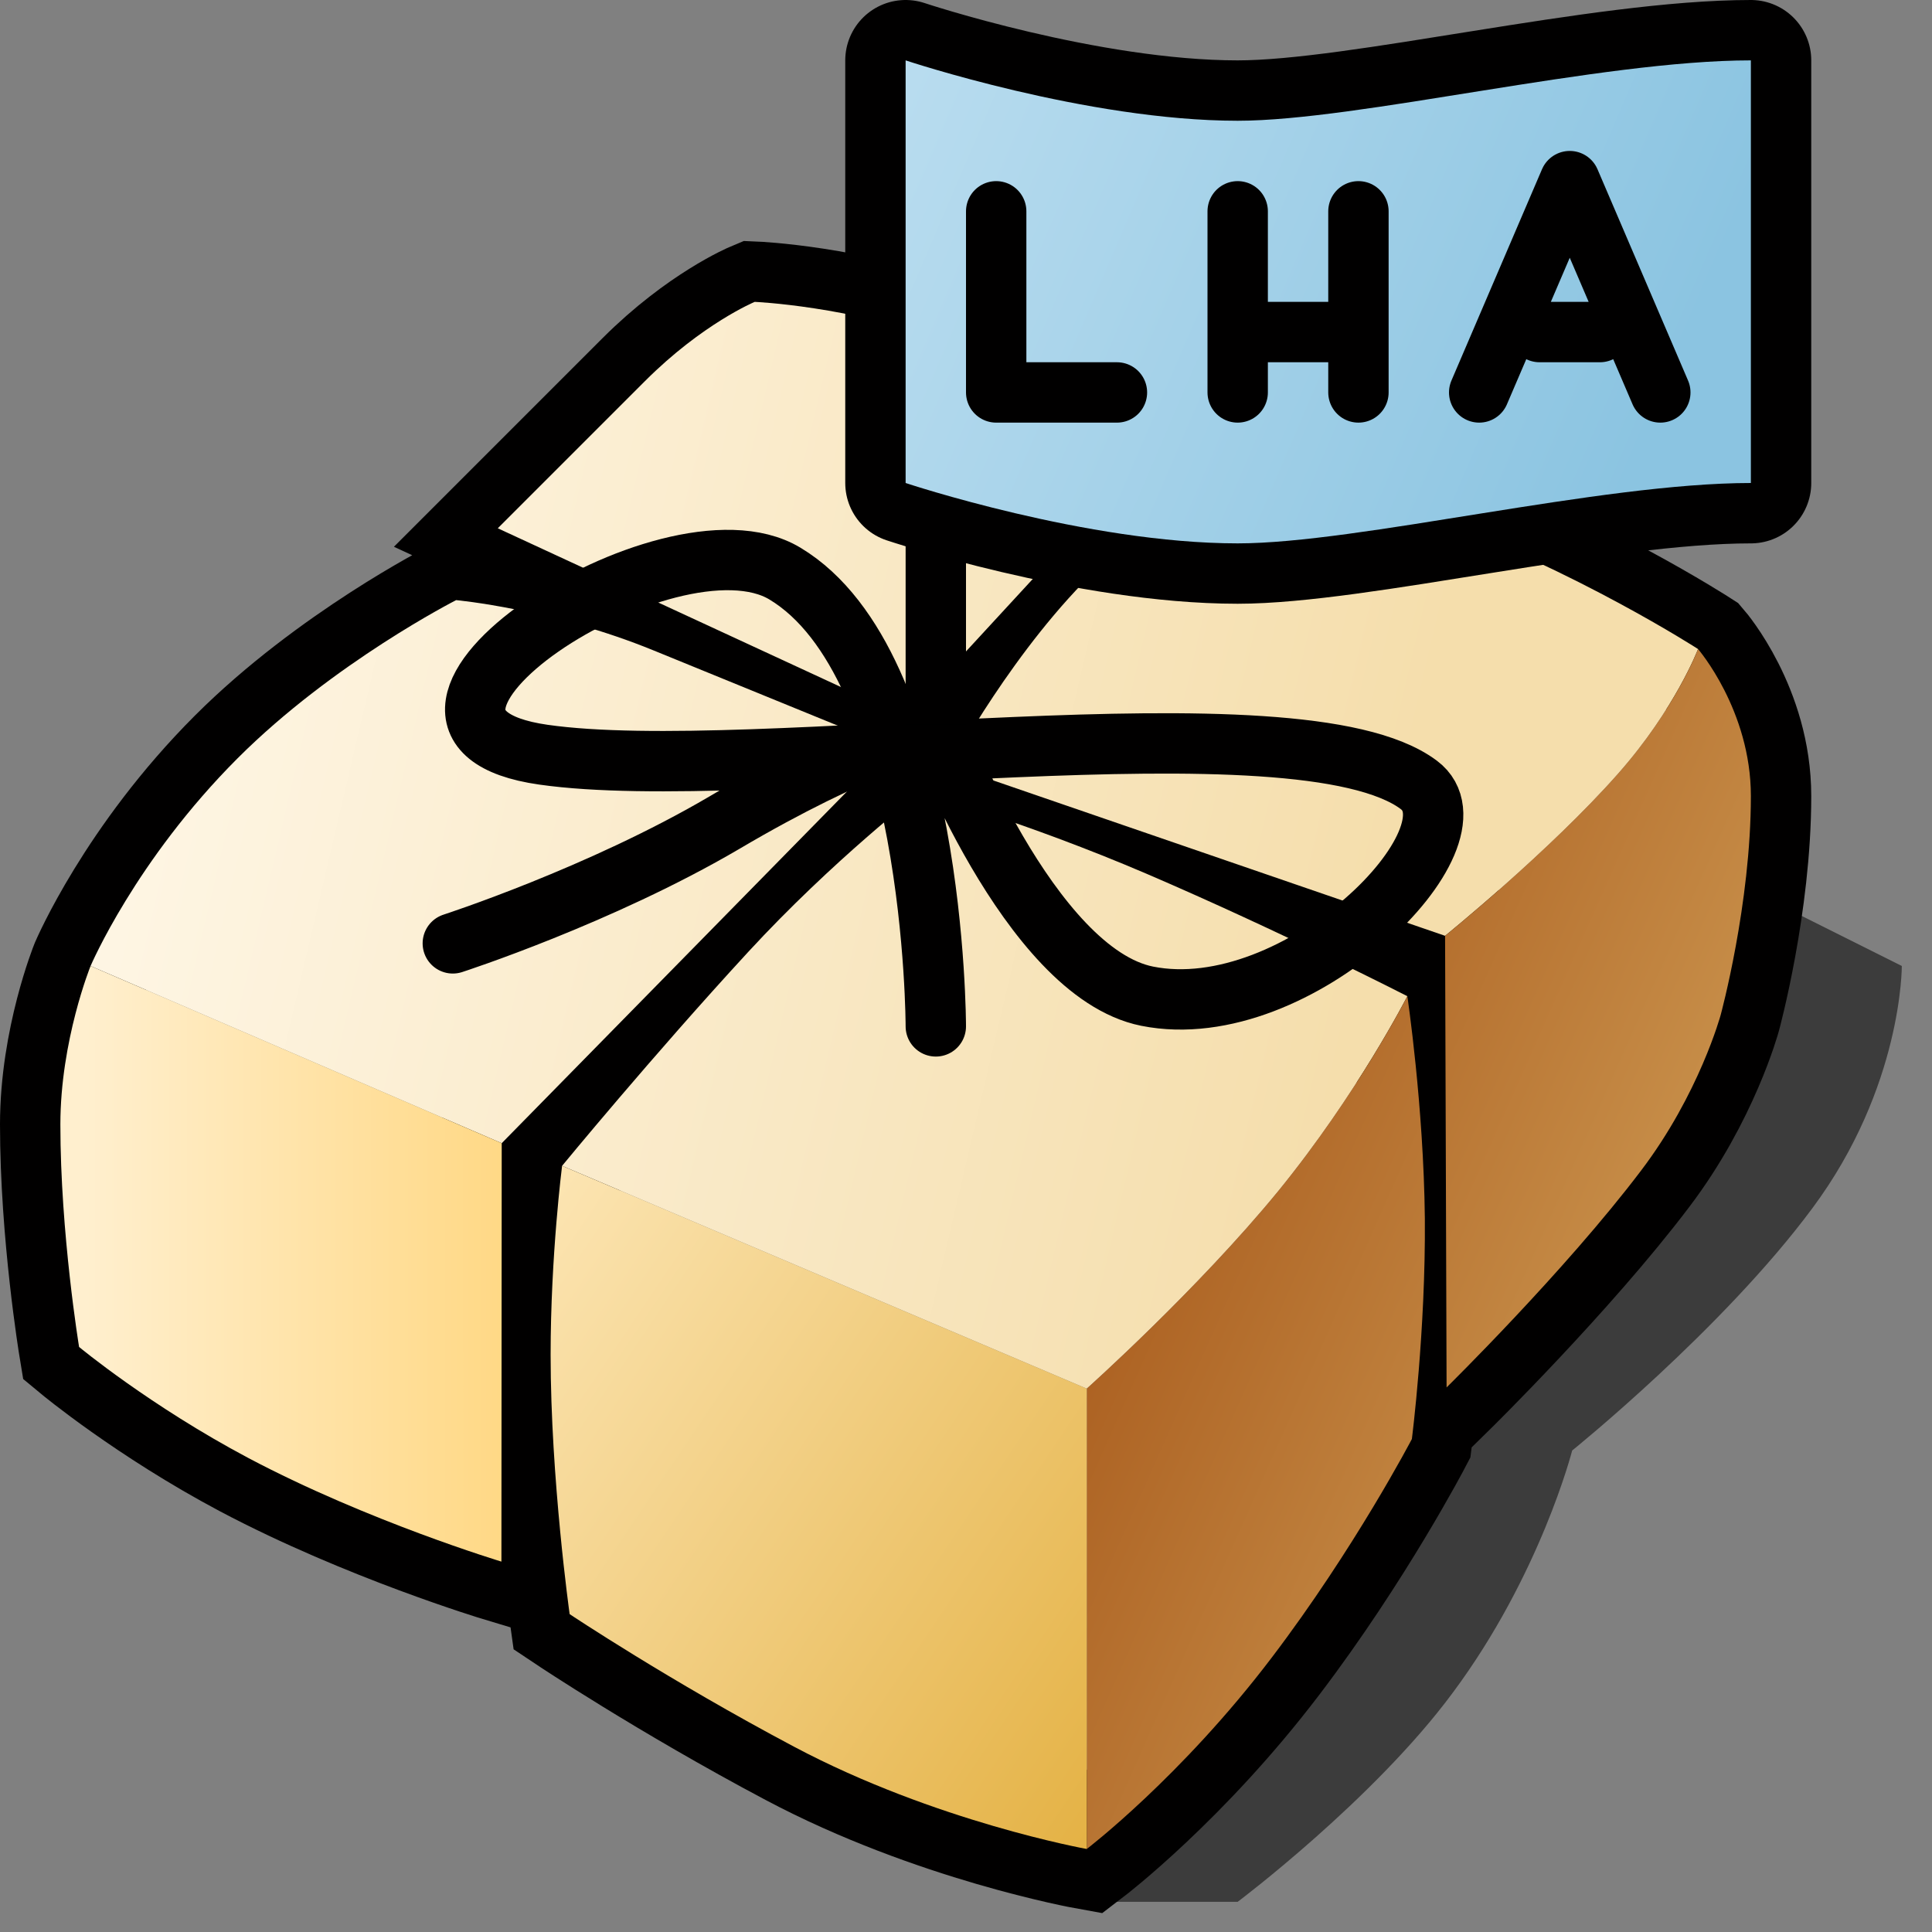
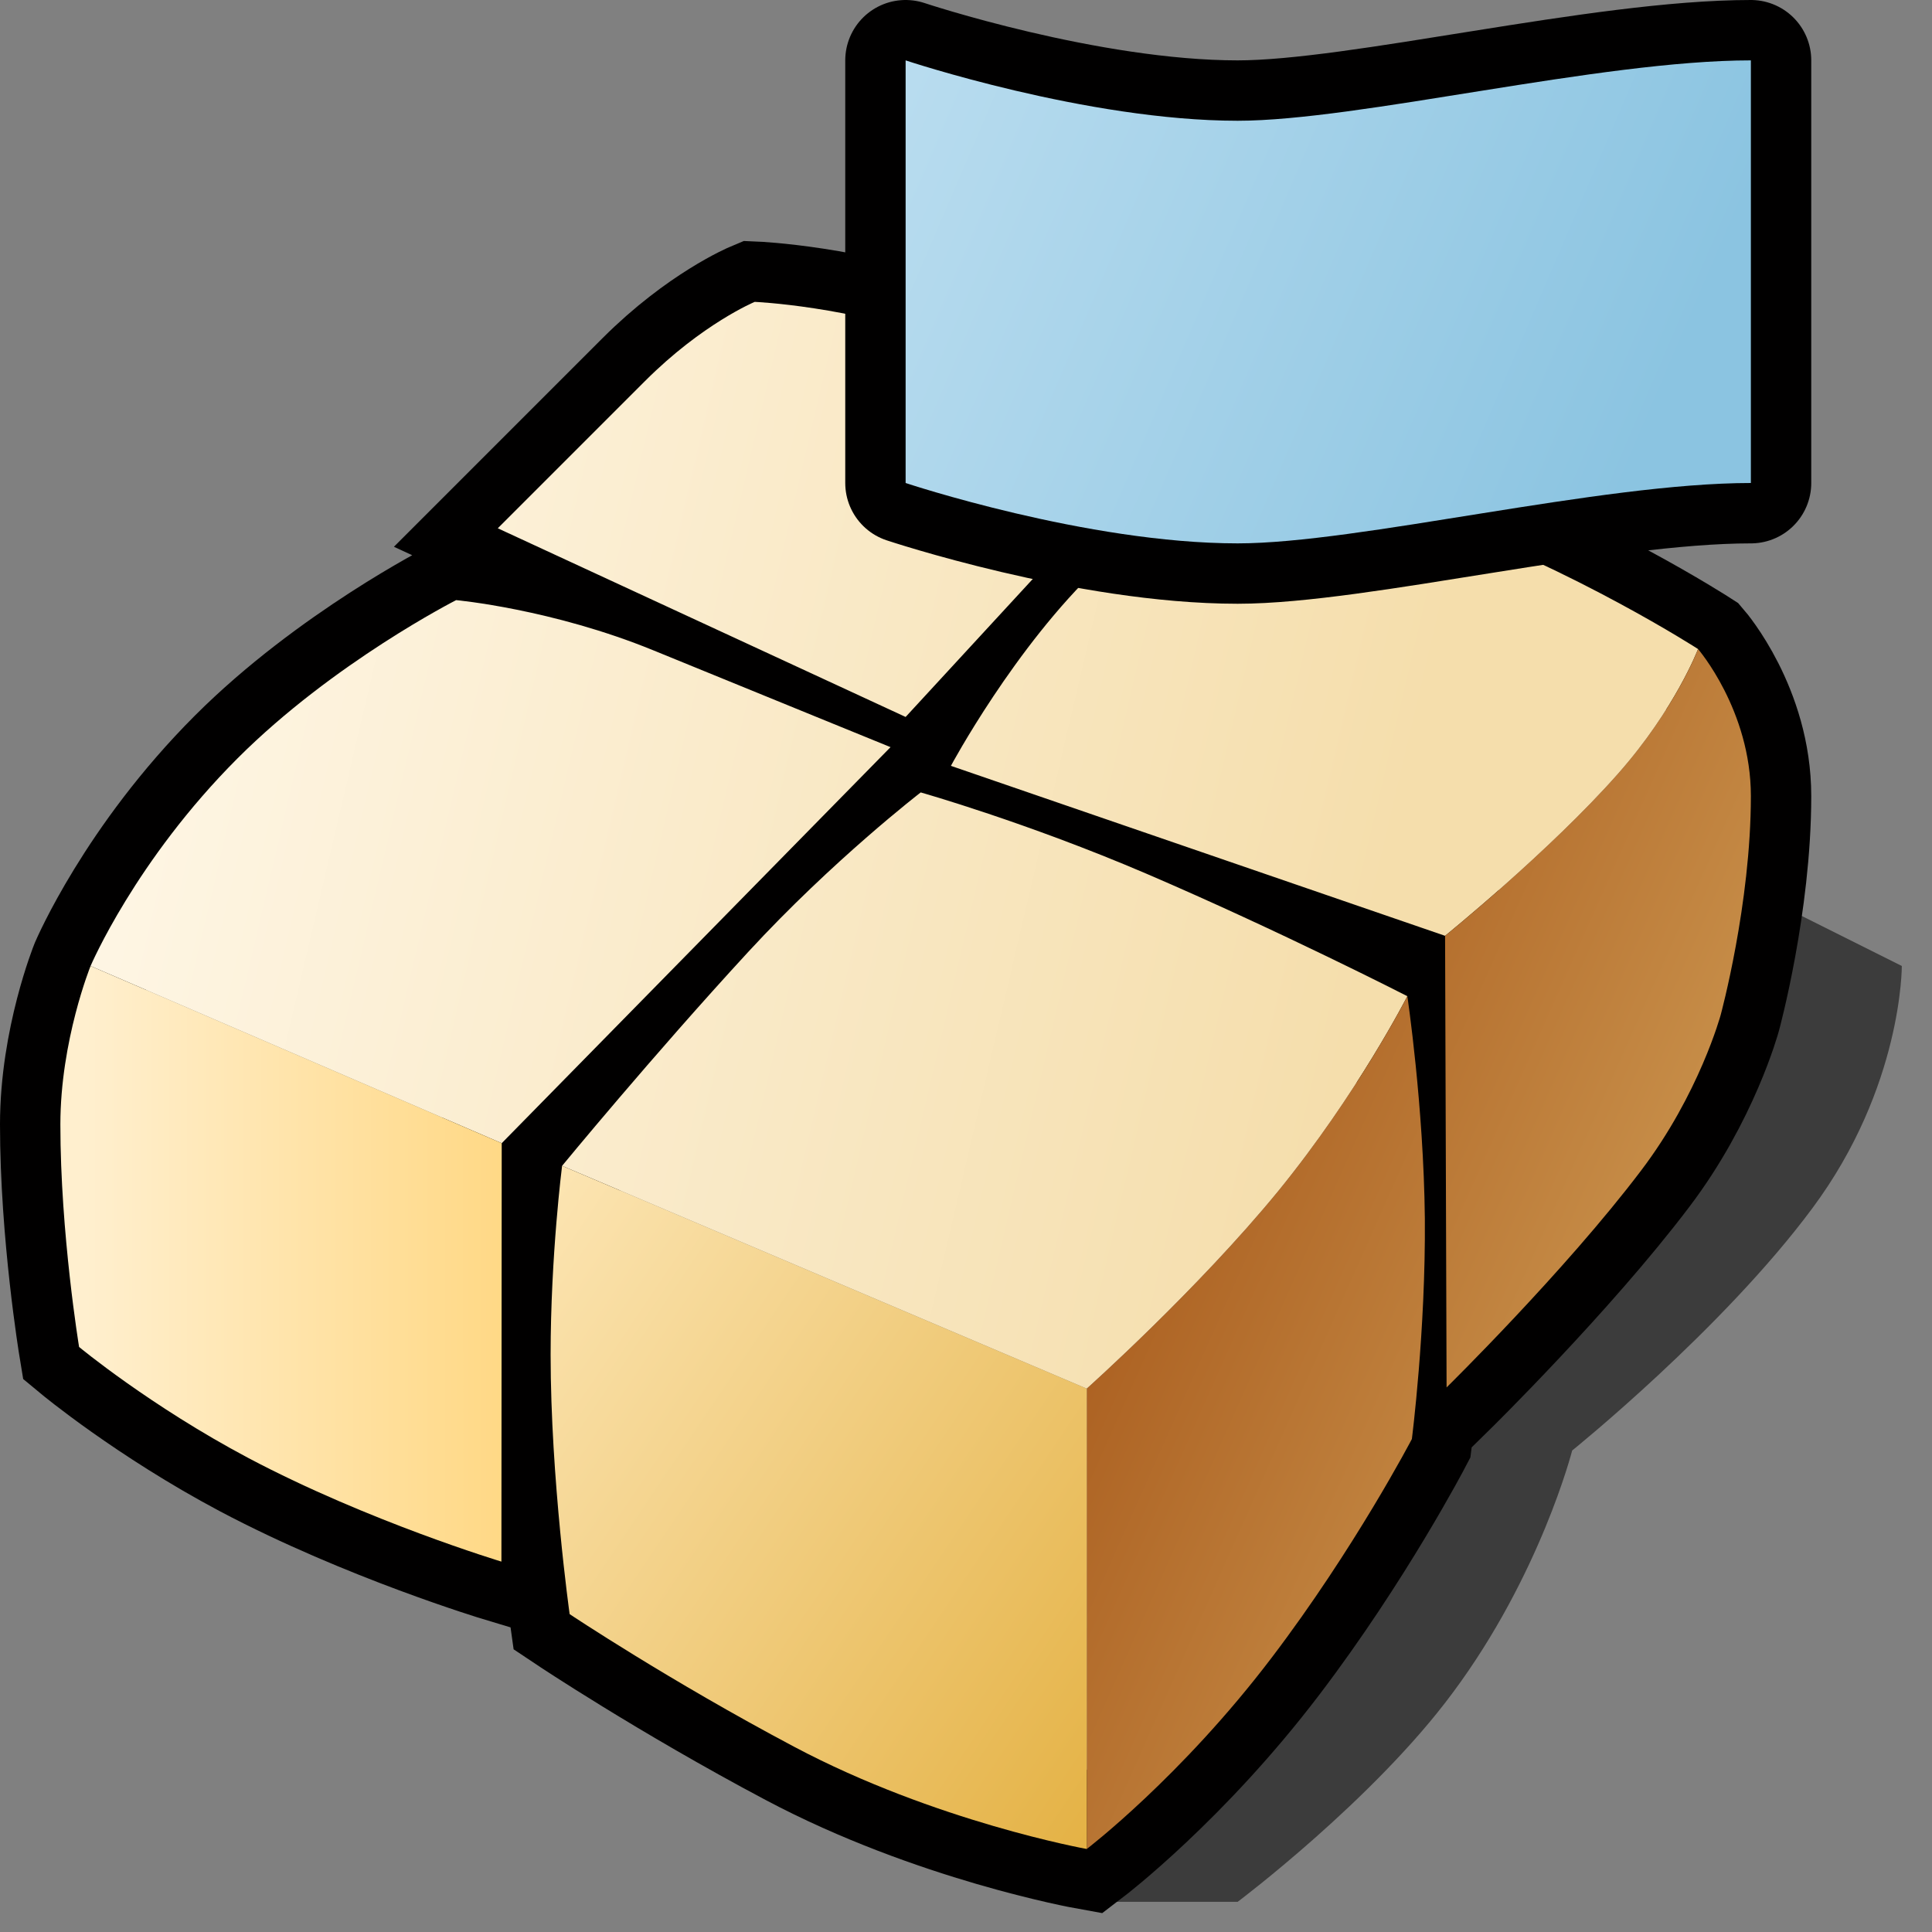
<svg xmlns="http://www.w3.org/2000/svg" version="1.1" width="64" height="64" color-interpolation="linearRGB">
  <rect width="100%" height="100%" fill="#808080" stroke="none" />
  <g>
    <path style="fill:#010101; fill-opacity:0.533" d="M36 63H41C41 63 45.5 59.62 48.12 56.08C51.03 52.17 52.08 48.05 52.08 48.05C52.08 48.05 57.06 44.04 60.04 40.02C63.02 36.01 63 32 63 32L59 30L57 35L36 63z" />
    <path style="fill:none; stroke:#010000; stroke-width:4" d="M3 32C3 32 2 34.47 2 37.25C2 40.86 2.62 44.62 2.62 44.62C2.62 44.62 4.97 46.57 8.23 48.3C12.2 50.4 16.61 51.73 16.61 51.73L16.62 37.87L29.5 24.75C29.5 24.75 25.45 23.1 21.66 21.55C18.29 20.17 15.11 19.88 15.11 19.88C15.11 19.88 11.04 21.95 7.87 25.12C4.49 28.5 3 32 3 32z            M30 23.75L38.93 14.06C38.93 14.06 35.07 12.66 31.42 11.33C28.13 10.13 25 10 25 10C25 10 23.27 10.72 21.37 12.62C19.05 14.94 16.49 17.5 16.49 17.5L30 23.75z            M31.5 25.37L47.87 31L47.92 45.96C47.92 45.96 51.84 42.11 54.36 38.78C56.29 36.24 57 33.62 57 33.62C57 33.62 58 29.95 58 26.37C58 23.53 56.25 21.5 56.25 21.5C56.25 21.5 52.21 18.89 47.33 17.12C43.79 15.83 40.72 15.21 40.72 15.21C40.72 15.21 38.67 16.65 36.4 18.79C33.61 21.43 31.5 25.37 31.5 25.37z            M46.62 33C46.62 33 42.42 30.85 37.97 28.94C34 27.24 30.5 26.25 30.5 26.25C30.5 26.25 27.59 28.49 24.78 31.54C21.62 34.97 18.62 38.62 18.62 38.62C18.62 38.62 18.24 41.59 18.24 44.88C18.24 48.98 18.87 53.47 18.87 53.47C18.87 53.47 22.15 55.66 26.3 57.86C30.99 60.35 36 61.25 36 61.25C36 61.25 39.12 58.87 42.12 54.92C44.88 51.29 46.77 47.67 46.77 47.67C46.77 47.67 47.23 44.08 47.2 40.36C47.16 36.62 46.62 33 46.62 33z" />
    <linearGradient id="gradient0" gradientUnits="userSpaceOnUse" x1="13.84" y1="-34.14" x2="58.34" y2="-23.7">
      <stop offset="0" stop-color="#fff8ea" />
      <stop offset="1" stop-color="#f5deac" />
    </linearGradient>
    <path style="fill:url(#gradient0)" d="M46.62 33C46.62 33 42.42 30.85 37.97 28.94C34 27.24 30.5 26.25 30.5 26.25C30.5 26.25 27.59 28.49 24.78 31.54C21.62 34.97 18.62 38.62 18.62 38.62L36 46C36 46 39.67 42.72 42.34 39.46C44.98 36.22 46.62 33 46.62 33z            M3 32L16.62 37.87L29.5 24.75C29.5 24.75 25.45 23.1 21.66 21.55C18.29 20.17 15.11 19.88 15.11 19.88C15.11 19.88 11.04 21.95 7.87 25.12C4.49 28.5 3 32 3 32z            M30 23.75L38.93 14.06C38.93 14.06 35.07 12.66 31.42 11.33C28.13 10.13 25 10 25 10C25 10 23.27 10.72 21.37 12.62C19.05 14.94 16.49 17.5 16.49 17.5L30 23.75z            M31.5 25.37L47.87 31C47.87 31 51.34 28.19 53.6 25.63C55.5 23.48 56.25 21.5 56.25 21.5C56.25 21.5 52.21 18.89 47.33 17.12C43.79 15.83 40.72 15.21 40.72 15.21C40.72 15.21 38.67 16.65 36.4 18.79C33.61 21.43 31.5 25.37 31.5 25.37z" />
    <linearGradient id="gradient1" gradientUnits="userSpaceOnUse" x1="44.72" y1="-3.9" x2="86.1" y2="14.51">
      <stop offset="0" stop-color="#983f04" />
      <stop offset="1" stop-color="#e6c276" />
    </linearGradient>
    <path style="fill:url(#gradient1)" d="M46.62 33C46.62 33 44.98 36.22 42.34 39.46C39.67 42.72 36 46 36 46V61.25C36 61.25 39.12 58.87 42.12 54.92C44.88 51.29 46.77 47.67 46.77 47.67C46.77 47.67 47.23 44.08 47.2 40.36C47.16 36.62 46.62 33 46.62 33z            M47.87 31L47.92 45.96C47.92 45.96 51.84 42.11 54.36 38.78C56.29 36.24 57 33.62 57 33.62C57 33.62 58 29.95 58 26.37C58 23.53 56.25 21.5 56.25 21.5C56.25 21.5 55.5 23.48 53.6 25.63C51.34 28.19 47.87 31 47.87 31z" />
    <linearGradient id="gradient2" gradientUnits="userSpaceOnUse" x1="17.72" y1="94.92" x2="-10.6" y2="75.85">
      <stop offset="0" stop-color="#e1ab36" />
      <stop offset="1" stop-color="#ffebc0" />
    </linearGradient>
    <path style="fill:url(#gradient2)" d="M36 46L18.62 38.62C18.62 38.62 18.24 41.59 18.24 44.88C18.24 48.98 18.87 53.47 18.87 53.47C18.87 53.47 22.15 55.66 26.3 57.86C30.99 60.35 36 61.25 36 61.25V46z" />
    <linearGradient id="gradient3" gradientUnits="userSpaceOnUse" x1="2.85" y1="-60" x2="21.14" y2="-60">
      <stop offset="0" stop-color="#ffefce" />
      <stop offset="1" stop-color="#ffd16e" />
    </linearGradient>
    <path style="fill:url(#gradient3)" d="M3 32C3 32 2 34.47 2 37.25C2 40.86 2.62 44.62 2.62 44.62C2.62 44.62 4.97 46.57 8.23 48.3C12.2 50.4 16.61 51.73 16.61 51.73L16.62 37.87L3 32z" />
-     <path style="fill:none; stroke:#010000; stroke-width:2; stroke-linecap:round" d="M31 34C31 34 31 22 26 19C22.16 16.69 11 24 18 25C25 26 43 23 47 26C49.26 27.69 43 34 38 33C34.07 32.21 31 24 31 24C31 24 28.37 24.67 24 27.25C19.88 29.67 15 31.25 15 31.25" />
-     <path style="fill:none; stroke:#010000; stroke-width:2" d="M31 24V14" />
    <path style="fill:none; stroke:#010000; stroke-width:4; stroke-linejoin:round" d="M30 16V2C30 2 36 4 41 4C45 4 53 2 58 2V16C53 16 45 18 41 18C36 18 30 16 30 16z" />
    <linearGradient id="gradient4" gradientUnits="userSpaceOnUse" x1="38.95" y1="-23.75" x2="66" y2="-12.14">
      <stop offset="0" stop-color="#bcdef0" />
      <stop offset="1" stop-color="#8bc4e1" />
    </linearGradient>
    <path style="fill:url(#gradient4)" d="M30 16V2C30 2 36 4 41 4C45 4 53 2 58 2V16C53 16 45 18 41 18C36 18 30 16 30 16z" />
-     <path style="fill:none; stroke:#010000; stroke-width:2; stroke-linecap:round; stroke-linejoin:round" d="M33 7V13H37            M49 13L52 6L55 13            M51 11H53            M41 7V13            M45 7V13            M42 11H44" />
  </g>
</svg>